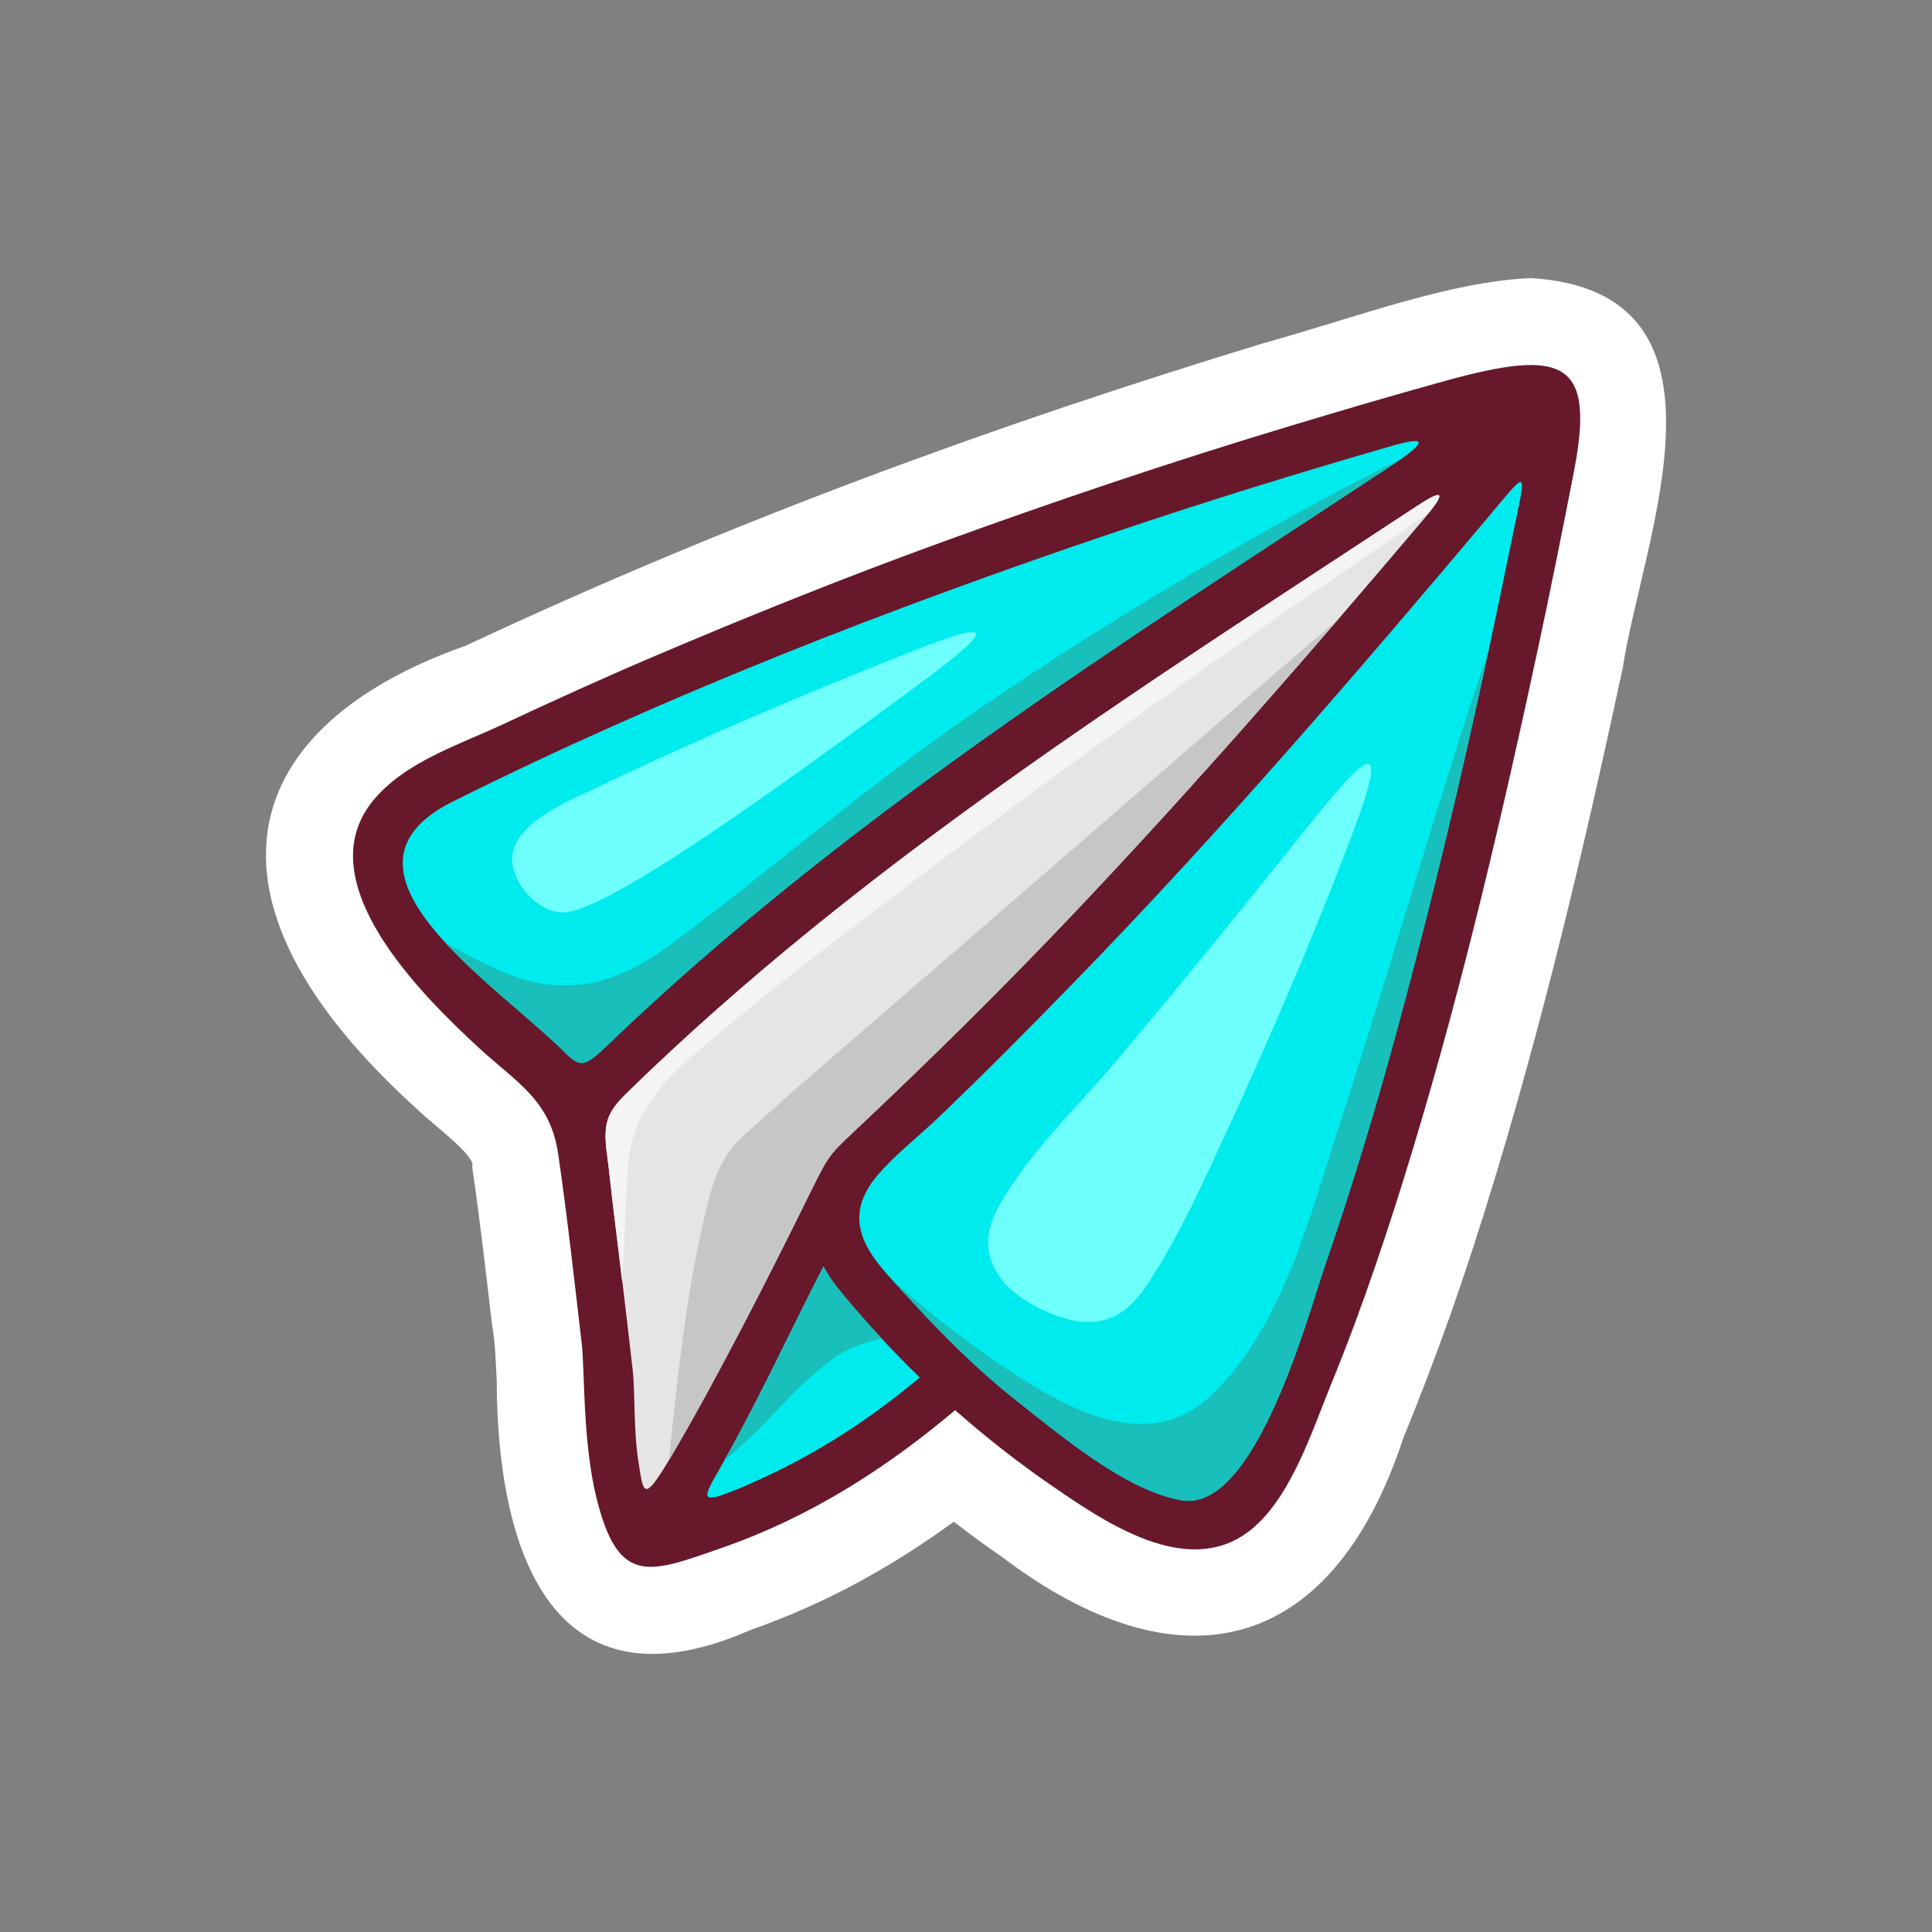
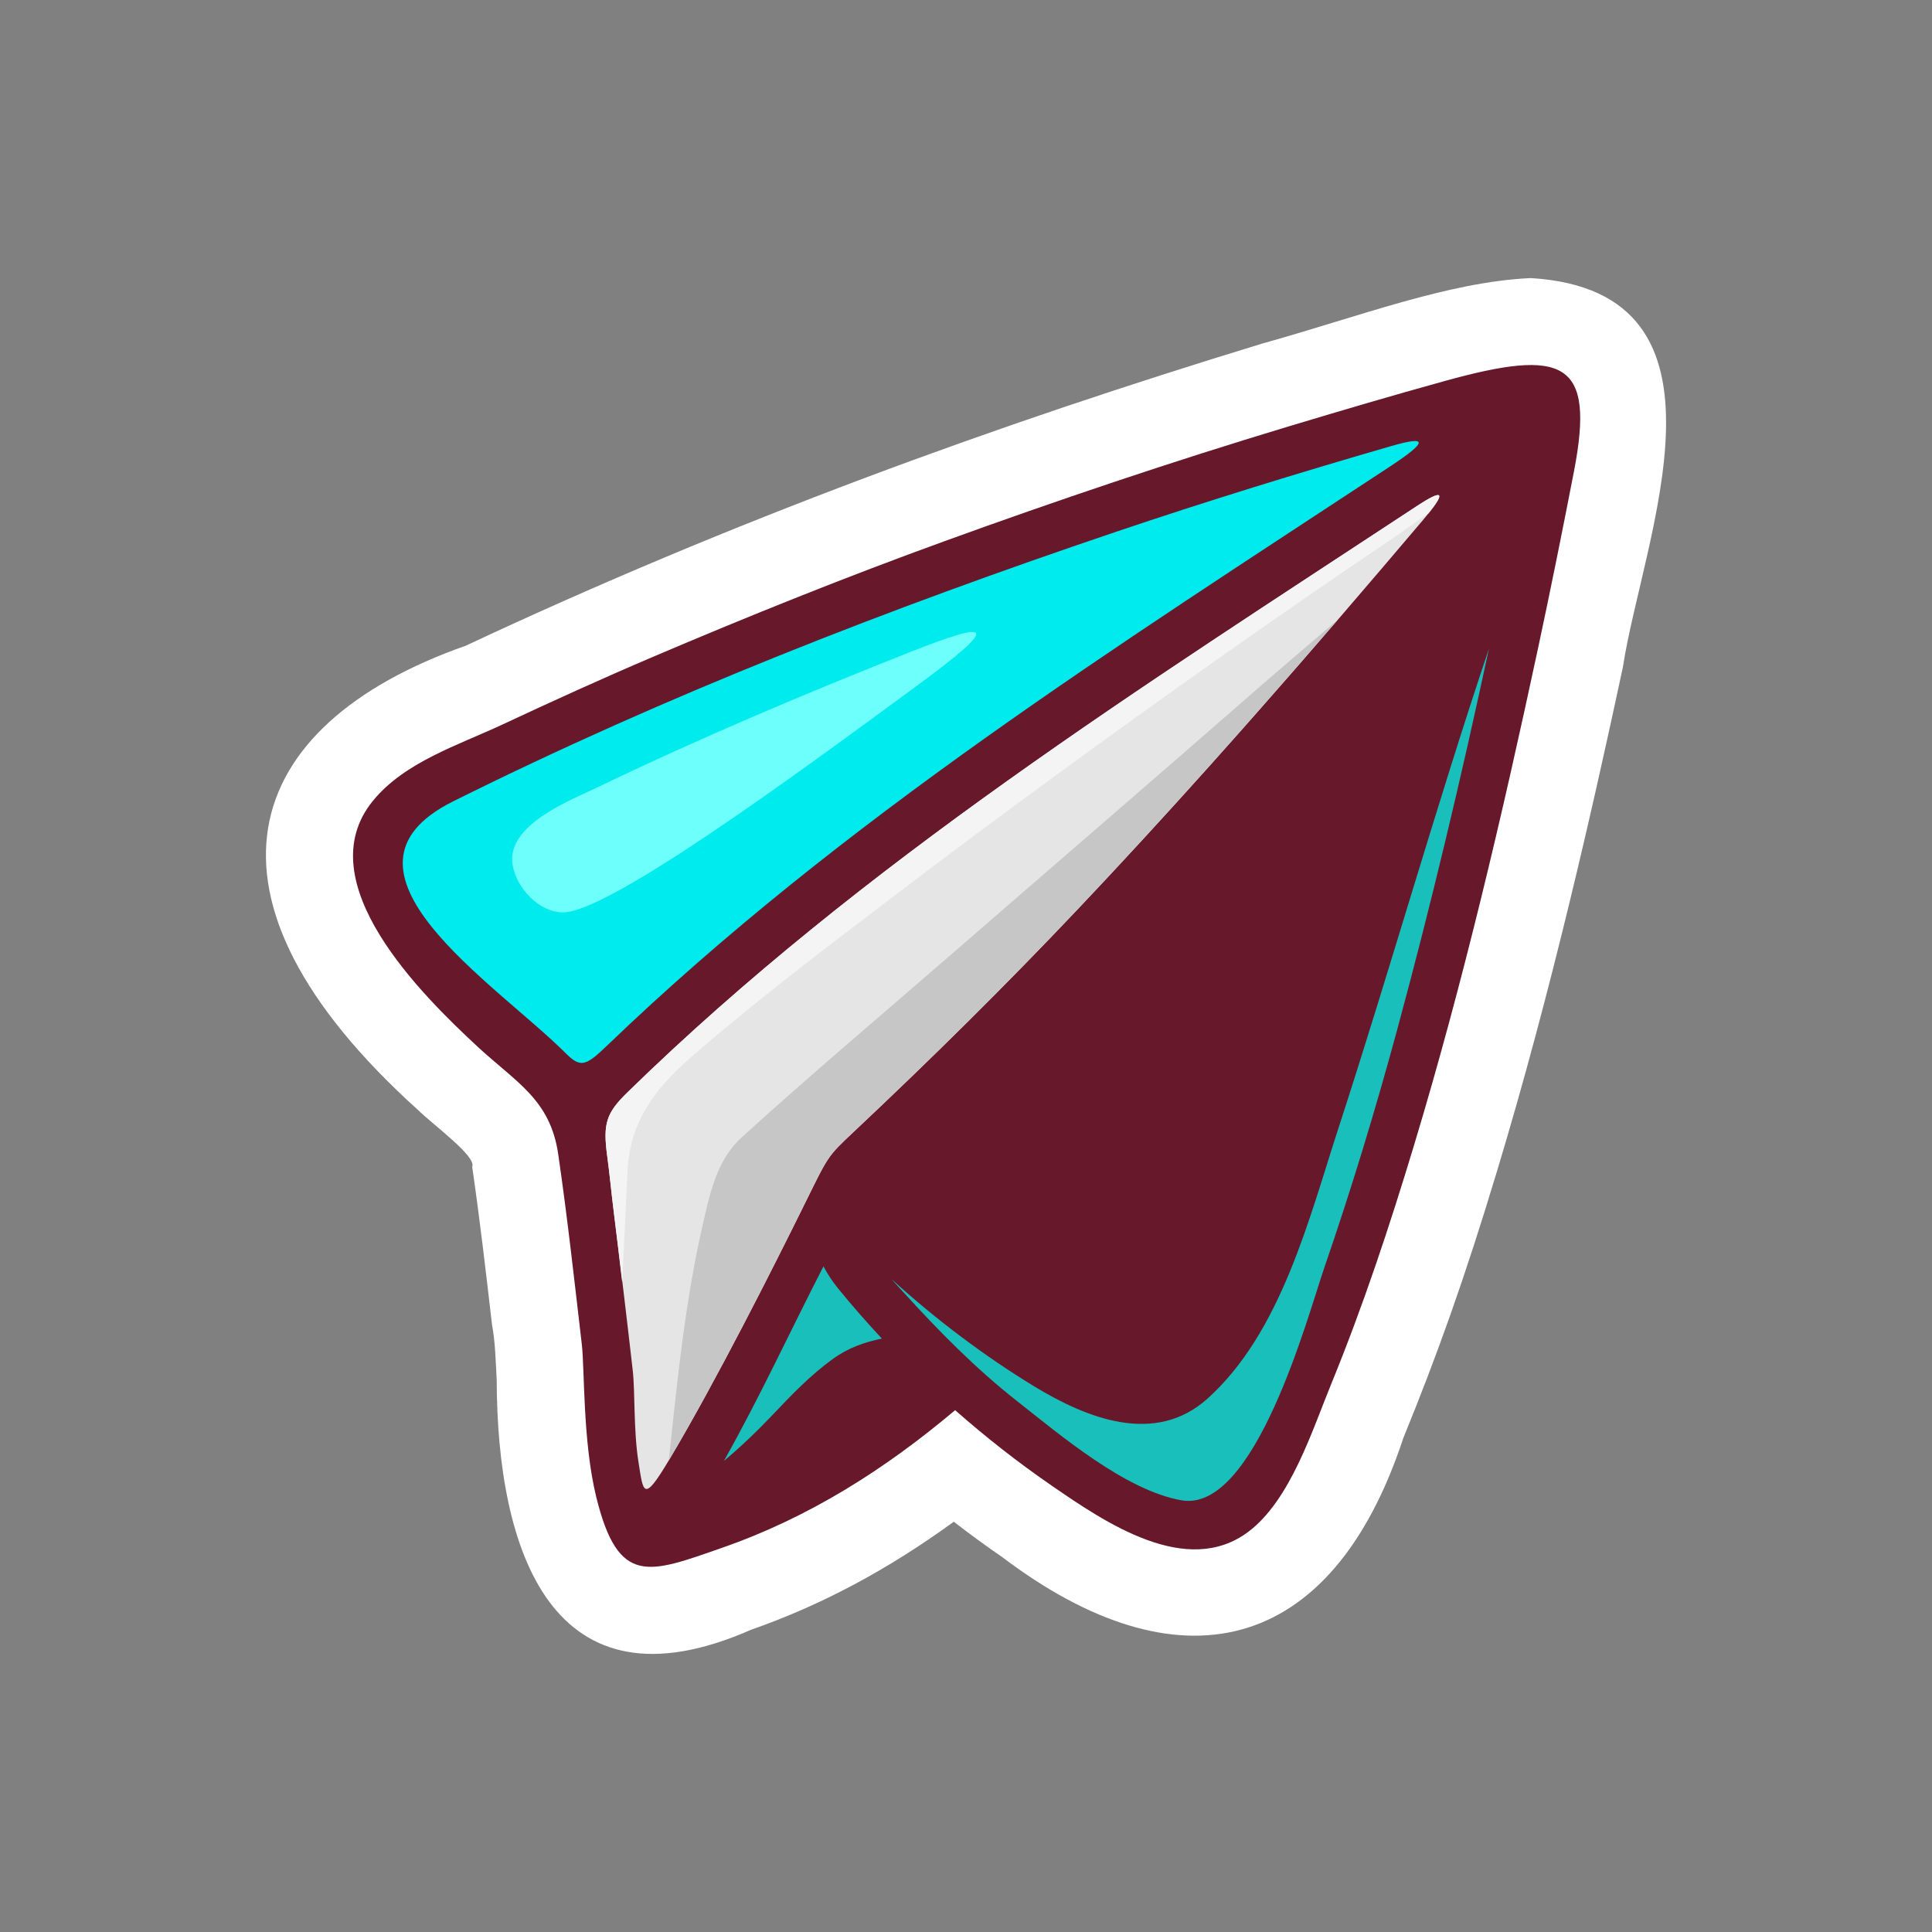
<svg xmlns="http://www.w3.org/2000/svg" id="Startup" height="512" viewBox="-70.866 -70.866 850.394 850.394" width="512">
  <rect x="-70.866" y="-70.866" width="850.394" height="850.394" fill="#808080" stroke="none" />
  <g>
    <path d="m145.696 512.206c1.434 7.469 1.578 15.656 2.07 24.285.141 74.855 24.074 148.691 111.941 110.004 30.711-10.707 60.133-26.359 89.242-47.555 7.04 5.445 14.184 10.668 21.395 15.629 77.133 58.359 144.703 43.977 176.484-52.477 14.879-36.438 27.02-70.281 41.324-117.75 23.926-79.219 42.141-160.04 55.332-221.61 8.375-55.582 55.68-165.34-40.543-171.195-36.172 1.621-75.613 16.949-118.168 28.809-117.723 35.902-233.325 78.047-350.661 133.016-99.725 35.074-125.17 110.457-20.913 204.418 6.711 6.586 25.766 20.379 23.777 24.938 3.337 22.906 6.071 46.59 8.72 69.488z" fill="#fff" />
    <g>
      <path d="m565.227 96.792c-23.223 6.418-46.34 13.234-69.406 20.191-50.855 15.336-101.203 32.305-151.125 50.426-43.176 15.668-85.797 32.789-128.043 50.797-22.309 9.504-44.371 19.563-66.34 29.828-19.473 9.098-43.02 16.504-56.961 33.504-29.414 35.867 22.121 86.137 45.871 108.188 17.207 15.957 32.102 23.32 35.625 47.473 4.051 27.836 7.129 55.832 10.387 83.77 1.258 10.789.363 42.762 6.355 67.137 9.723 39.531 23.234 33.52 55.527 22.254 37.984-13.234 71.379-34.352 102.43-60.52 13.442 11.84 27.583 22.941 42.512 33.223 23.383 16.109 59.43 40.797 86.641 20.23 18.406-13.914 27.957-44.383 36.383-64.977 14.055-34.344 25.715-69.523 36.438-105.031 21.707-71.879 38.82-145.18 54.547-218.567 5.57-25.992 10.824-52.063 15.875-78.156 9.417-48.665-4.403-54.22-56.716-39.77z" fill="#68182b" />
      <path d="m178.043 392.632c-30.672-30.633-109.977-80.625-49.477-110.758 93.93-46.785 192.051-84.945 291.395-118.523 40.184-13.586 80.73-26.059 121.473-37.852 16.113-4.668 16.391-2.141-.289 8.848-119.738 78.788-241.508 155.636-345.035 255.246-9.438 9.078-11.641 9.453-18.067 3.039z" fill="#00ebed" />
      <path d="m210.145 572.507c-2.188-13.82-1.445-30.836-2.492-40.039-2.684-23.578-5.496-47.148-8.457-70.703-.988-7.867-1.719-15.863-2.789-23.781-1.949-14.379-.387-18.953 8.867-27.996 103.77-101.29 226.692-178.61 347.465-258.075 12.48-8.215 12.977-5.965 2.91 5.926-49.398 58.316-99.57 115.957-152.125 171.484-31.727 33.54-64.583 65.985-98.215 97.618-12.418 11.688-11.297 10.48-22.93 34-12.359 24.984-37.793 75.598-58.609 110.578-11.574 19.46-11.438 14.781-13.625.988z" fill="#e5e5e5" />
-       <path d="m254.137 584.425c-16.348 6.797-16.023 4.715-9.344-6.836 17.105-29.555 31.172-60.645 46.801-91.043 1.773 3.313 3.883 6.563 6.398 9.668 11.281 13.902 23.305 26.949 36 39.254-25.074 20.922-50.566 36.765-79.855 48.957z" fill="#00ebed" />
-       <path d="m593.302 172.807c-14.32 70.508-30.48 140.664-49.328 210.102-9.52 35.047-20.07 69.813-31.91 104.145-7.152 20.734-30.434 108.191-62.914 102.453-24.723-4.363-53.387-28.766-72.383-43.695-18.129-14.246-34.395-30.75-49.875-47.777-12.402-13.645-30.102-29.922-11.355-51.785 7.789-9.078 18.113-17.047 26.773-25.332 20.297-19.418 40.079-39.371 59.665-59.512 64.117-65.903 124.137-135.665 183.336-205.993 17.944-21.325 15.709-20.633 7.991 17.394z" fill="#00ebed" />
      <g fill="#19bfbb">
        <path d="m518.411 425.269c-13.109 40.273-25.332 90.207-57.691 119.41-23.254 20.98-53.512 8.613-76.645-5.484-21.699-13.242-43.161-29.395-62.68-47.164 1.859 2.055 3.73 4.059 5.496 6.004 15.48 17.027 31.747 33.531 49.875 47.777 18.996 14.93 47.66 39.332 72.383 43.695 32.48 5.738 55.762-81.719 62.914-102.453 11.84-34.332 22.391-69.098 31.91-104.145 15.117-55.688 28.438-111.844 40.535-168.262-23.39 69.727-43.371 140.805-66.097 210.622z" />
        <path d="m297.992 496.214c-2.516-3.105-4.625-6.355-6.398-9.668-14.688 28.566-28.082 57.703-43.828 85.645 7.473-6.266 14.555-13.035 21.25-20.09 8.531-8.973 16.559-17.449 26.656-24.773 6.949-5.043 14.148-7.449 21.629-8.996-6.637-7.145-13.105-14.478-19.309-22.118z" />
-         <path d="m541.145 134.346c1.68-1.109 3.145-2.105 4.484-3.047-19.34 9.34-38.254 19.676-57.035 30.258-46.887 26.398-92.707 54.652-136.836 85.441-43.574 30.406-83.969 65.527-126.582 97.273-24.332 18.129-47.313 24.852-76.234 12.012-8.051-3.579-16-7.672-23.73-12.168 16.281 17.692 39.293 34.989 52.832 48.516 6.426 6.414 8.629 6.039 18.066-3.039 103.527-99.609 225.297-176.457 345.035-255.246z" />
      </g>
-       <path d="m507.134 290.049c-28.602 35.695-57.289 71.309-86.809 106.274-17.566 20.797-38.121 39.84-51.555 63.73-13.215 23.504 3.527 40.348 25.84 48.328 17.902 6.402 29.648.996 39.328-13.551 14.238-21.418 24.902-45.512 35.66-68.777 18.965-41.043 36.816-82.77 52.992-125.063 16.184-42.253 14.411-48.202-15.456-10.941z" fill="#6cfffb" />
      <path d="m329.352 216.295c-46.156 18.27-92.199 37.734-136.668 59.133-11.84 5.695-40.922 16.637-37.922 34.461 1.699 10.086 11.539 20.707 22.016 20.852 19.609.27 99.594-58.293 156.484-100.164 36.094-26.578 33.18-28.969-3.91-14.282z" fill="#6cfffb" />
      <path d="m518.048 201.858c-12.188 10.5-24.496 20.855-36.484 31.336-44.754 39.137-89.813 77.91-134.7 116.887-30.484 26.473-61.414 52.516-91.281 79.688-11.191 10.18-14.152 25.328-17.391 39.617-7.211 31.793-10.652 64.566-14.078 96.941-.199 1.875-.422 3.781-.633 5.672.098-.168.184-.309.289-.48 20.816-34.98 46.25-85.594 58.609-110.578 11.633-23.52 10.512-22.313 22.93-34 33.633-31.633 66.489-64.078 98.215-97.618 39.285-41.508 77.235-84.196 114.524-127.465z" fill="#c6c6c6" />
      <path d="m552.739 151.913c-120.773 79.465-243.696 156.785-347.465 258.075-9.254 9.043-10.816 13.617-8.867 27.996 1.07 7.918 1.801 15.914 2.789 23.781 1.332 10.602 2.531 21.219 3.809 31.828.793-16.348 1.617-32.695 2.336-49.012.957-21.641 12.273-36.434 27.703-49.875 29.117-25.355 60.086-48.731 90.797-72.106 45.813-34.859 92.352-68.781 139.352-102.016 26.762-18.926 53.75-37.52 80.926-55.84 1.559-1.047 7.504-5.398 13.813-9.695 7.498-9.32 6.198-10.632-5.193-3.136z" fill="#f4f4f4" />
    </g>
  </g>
</svg>